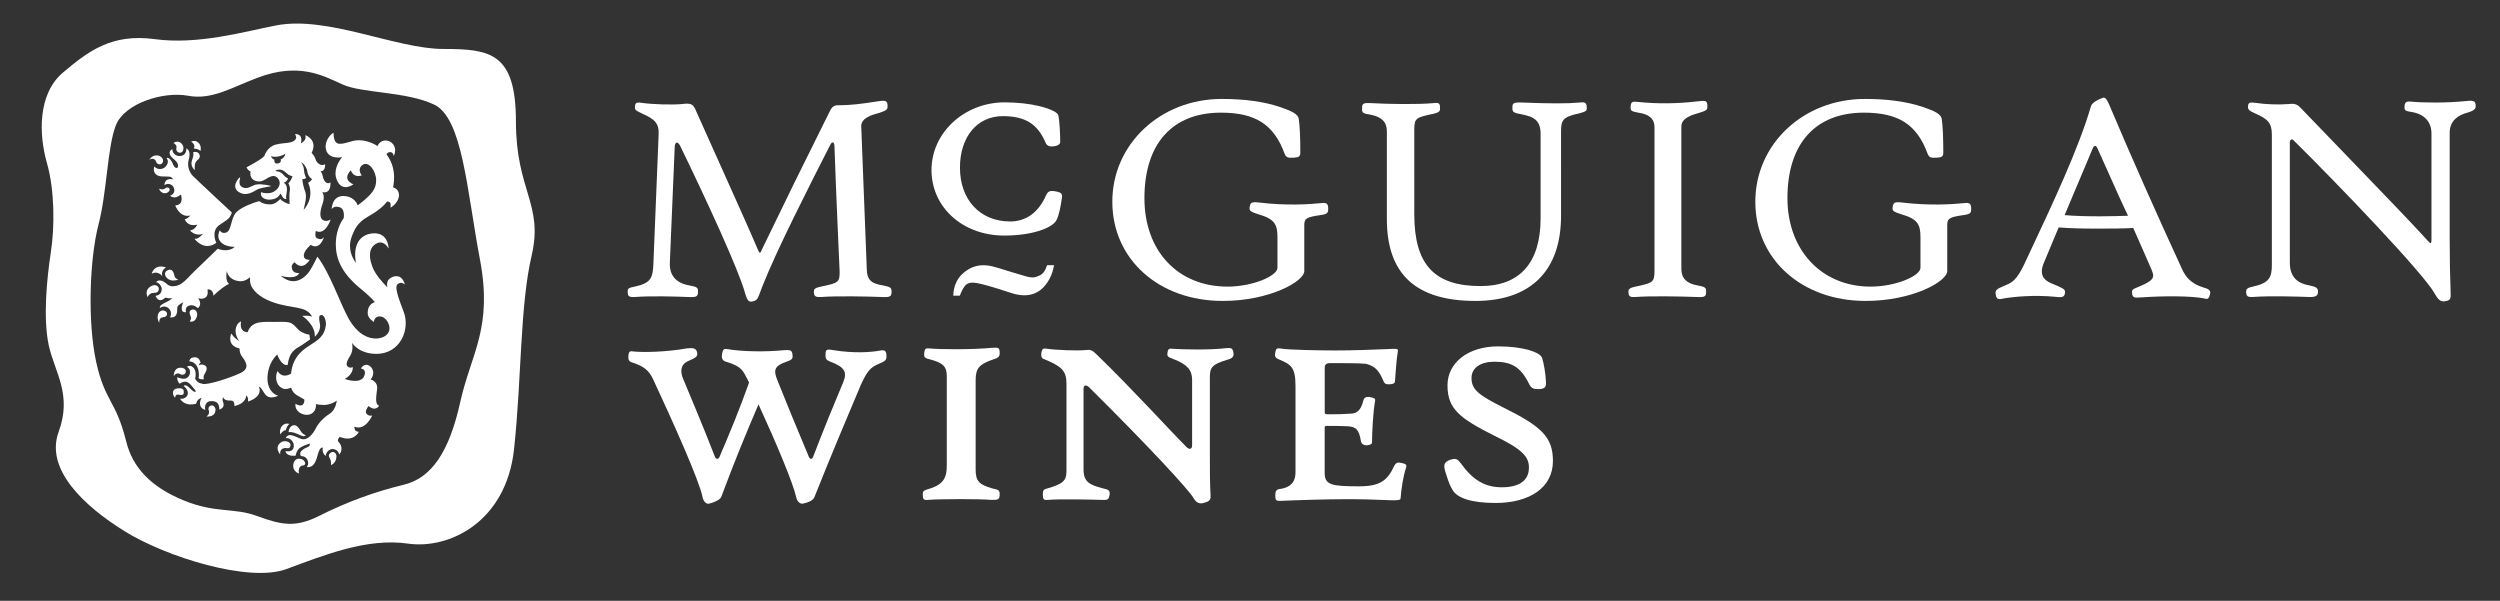
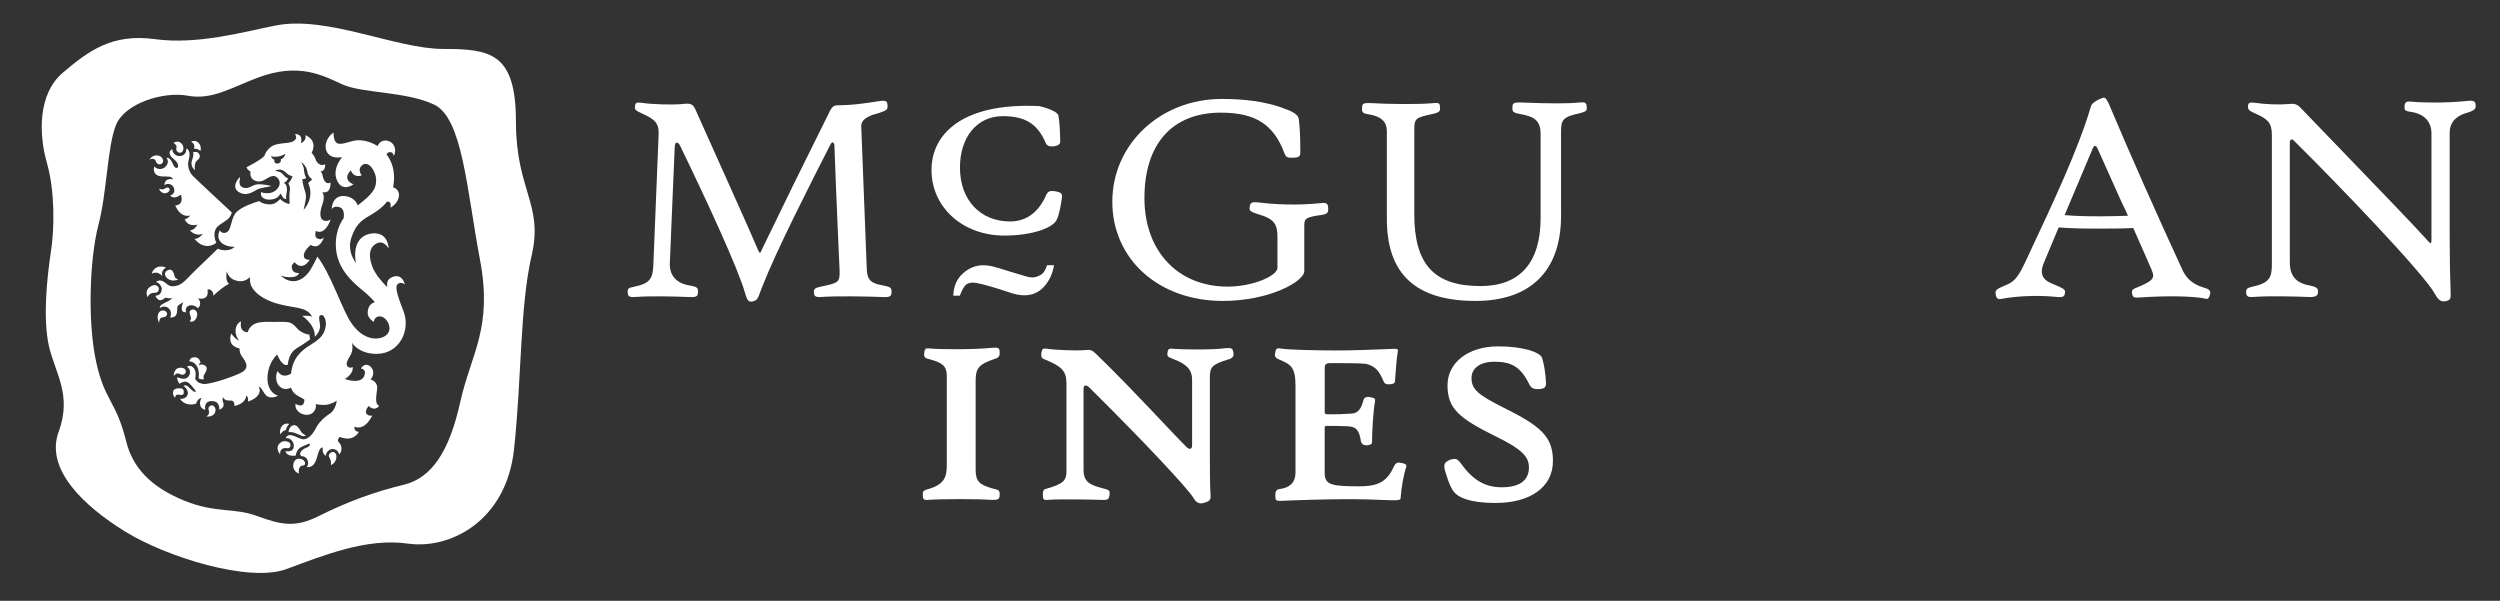
<svg xmlns="http://www.w3.org/2000/svg" xmlns:xlink="http://www.w3.org/1999/xlink" version="1.1" x="0px" y="0px" viewBox="0 0 700 168.23" style="enable-background:new 0 0 700 168.23;" xml:space="preserve">
  <rect x="0" y="0" width="700" height="168.23" fill="#333333" stroke="none" />
  <style type="text/css">
	.st0{display:none;}
	.st1{display:inline;}
	.st2{clip-path:url(#SVGID_2_);}
	.st3{clip-path:url(#SVGID_4_);fill:#FFFFFF;}
	.st4{clip-path:url(#SVGID_6_);}
	.st5{clip-path:url(#SVGID_8_);fill:#FFFFFF;}
</style>
  <g id="Layer_1" class="st0">
    <rect x="2.1" y="-0.54" class="st1" width="699.7" height="168.32" />
  </g>
  <g id="Layer_2">
    <g>
      <g>
        <defs>
          <rect id="SVGID_5_" x="-81.9" y="-85.74" width="849.18" height="324.48" />
        </defs>
        <clipPath id="SVGID_2_">
          <use xlink:href="#SVGID_5_" style="overflow:visible;" />
        </clipPath>
        <g class="st2">
          <defs>
            <rect id="SVGID_7_" x="-81.9" y="-85.74" width="849.18" height="324.48" />
          </defs>
          <clipPath id="SVGID_4_">
            <use xlink:href="#SVGID_7_" style="overflow:visible;" />
          </clipPath>
          <path class="st3" d="M55.29,102.85c0.58,1.43,0.4,2.68,0.29,3.04c0.28,0.26,0.9,0.38,1.51,0.29c-0.28-0.85,0.04-1.12,0.25-1.54      c0.54-0.84,0.95-2.05-0.25-2.45c-0.49-0.21-0.99-0.14-1.47,0.1c0.14-0.34,0.25-0.63,0.56-0.7c-0.22-0.71-0.54-1.55-1.63-1.55      c-0.95,0-1.3,0.32-1.58,1.14C52.98,101.18,54.6,101.18,55.29,102.85 M55.12,88.67c0.41-1.36-0.5-2.19-1.32-1.98      c-0.83,0.23-0.82,0.81-0.52,1.66c0.31,0.82,0.31,0.76-0.14,1.67C53.14,90.02,54.55,90.49,55.12,88.67 M59.21,113.51      c-0.52,0.07-1,0.57-0.79,1.28c0.33,0.84-0.05,1.43-0.62,1.84c1.68,0.09,2.46-0.65,2.55-1.77      C60.41,114.33,59.94,113.43,59.21,113.51 M81.09,125.32c0.31-0.29,0.33-0.85,0.1-1.2c-0.28-0.5-1.62-0.85-2.45-0.31      c-2.13,1.4-0.26,3.46-0.26,3.46s-0.36-1.55,1.17-1.81C80.17,125.35,80.67,125.72,81.09,125.32 M74.89,106.22      c-0.05-1.76,0.43-4.8,2.73-6.95c0,0,1.26,3.42,2.93,2.89c0.49-3.68,1.91-4.3,3.91-5.5c0,0,2.01-1.34,2.36-1.62      c-0.14-0.77-0.17-1.15-0.22-1.4c-0.62,0.12-2.19-0.57-2.93-1.2c-2.01-2.1-1.87-2.39-5.68-2.31c-3.73,0.11-7.42-0.72-8.65,2.89      c-1.3,0-2.26-0.99-1.83-2.99c-0.99,0.09-2.59,2.5-0.58,5.41c-0.42-0.15-1.58-1.09-2.17-2.06c0,0-1.52,3.34,2.31,4.19      c0,0.69,0.13,1.5,0.67,2.23c1.17,1.58,2.43,3.45-0.71,4.79c-3.13,1.42-8.81,3.18-10.2,2.91c-1.37-0.3-1.54-0.52-2.2-1.44      c0,0,0.6-2.12-0.54-3.17c-0.63-0.57-1.05-0.57-1.79-0.19c1.03,0.5,1.17,1.79,0.51,2.69c-0.64,0.8-1.59,0.88-3.19,0.23      c-0.04,0.71,0.22,1.35,0.65,1.83c0.24-0.16,0.62-0.39,1.17-0.53c1.18-0.33,1.97,0.83,2.75,1.76c0.31,0.34,0.73,0.73,0.54,1.07      c-1.21,0-2.21-2.59-3.36-1.65c0.3,0.06,1.36,1.09,1.22,2.19c-0.19,1.19-1.6,1.52-2.18,1.33c0.43,0.84,1.87,2.16,4.51,1.43      c0.31-1.49,1.57-1.65,1.57-1.65c-0.4,0.45-1.25,2.72,1,3.39c-0.23-0.97,0-2.39,1.57-2.48c2-0.07,2.33,1.04,2.37,2.4      c1.82-0.7,1.04-2,0.94-2.42c-0.16-0.49,0.08-1.1,0.08-1.1c0.29,0.72,0.88,1.02,2.12,0.97c1.26-0.1,1.05,1.53,1.05,1.53      c3.47-0.75,3.3-2.95,3.3-2.95c0.75,0.45,0.52,1.71,0.52,1.71c4.53-1.55,3.04-4.16,3.04-4.16c0.59,0.16,0.43,0.16,1.69,2.01      c1.25,1.86,3.7,0.51,3.7,0.51C76.3,110.34,74.96,108.75,74.89,106.22 M80.01,118.63c-1.16,0.25-1.88,1.61-1.52,3.01      c0,0,0.65-1.15,1.55-1.2c0.14-0.67,0.47-1.33,0.98-1.74C80.73,118.59,80.35,118.57,80.01,118.63 M92.52,126.81      c-0.93,0.75-0.14,1.37,0.05,2.02c0.18,0.74,0.09,1.4,0.09,1.4s1.55-0.56,1.55-2.49C94.22,127.02,93.45,126.05,92.52,126.81       M78.61,44.64c0.15,0.4-0.05,1.05-0.87,1.15c-0.76,0.11-1.07-0.57-0.88-1.06c-0.77-0.23-0.98-0.98-0.98-0.98      c2.12,0.58,4.01-0.69,4.01-0.69C79.81,43.7,79.36,44.33,78.61,44.64 M86.08,48.16c0.16,1.3,1.32,2.02,1.32,2.02      c-0.55,0.7-1.11,1.01-1.11,1.01c1.94,4.39-1.28,7.58-1.28,7.58c0.3-1.54,0.99-3.61,0.47-5.02c-0.39-1.03-0.88-2.93-0.8-3.63      c0.63,0.13,1.04-0.31,1.04-0.31s-0.5-0.83-0.61-2.17c-0.05-1.31-0.79-2.17-0.79-2.17C84.92,45.59,85.93,46.9,86.08,48.16       M111.46,79.46c0.89-0.57,1.61-0.05,1.9,0.22c0,0-0.65-3.32-3.58-2.08c-1.36,0.6-1.55,1.67-1.32,2.84      c-1.23-1.22-3.38-3.53-4.22-5.81c-1.42-3.88-0.35-5.83,1.5-6.6c1.93-0.74,3.08,1.6,3.08,1.6s0-4.59-4.36-4.29      c-3.69,0.23-5.73,3.25-4.79,8.29c-1.04-1.42-2.33-3.98-1.29-7.06c1.58-4.75,3.78-5.27,6.27-6.89c1.19-0.81,2.62-1.74,3.72-3.27      c0.33,0.04,0.68,0.13,0.84,0.3c0.3,0.42,0.14,1.44,0.14,1.44s2-1.11,2.32-3.03c0.22-1.32-0.43-2.33-1.59-2.66      c0.16-0.91,0.28-1.9,0.26-3.07c-0.06-2.44-0.86-4.54-2.12-6.16c0.16-0.34,0.49-0.64,1-0.64c0.94,0,1.03,1.09,1.03,1.09      s0.97-1.74-0.16-3.27c-1.02-1.38-3.47-1.64-4.38,0.49c-1.71-1.11-3.74-1.71-5.63-1.62c-1.69,0.07-3.43,1.05-5.04,0.98      c-1.89-0.07-1.56-3.06-1.67-3.09c-0.18-0.02-2.2,1.54-2.2,3.88c0,1.93,1.5,3.47,4.63,2.95c-1.04,1.25-2.56,3.74-1.5,6.35      c1.5,3.71,4.66,1.25,4.66,1.25s-3.36-1.11-0.74-3.92c0.33,0.86,1.16,2.08,3.08,1.43c0,0-1.48-1.69,0.22-2.94      c1.69-1.21,3.8,1.73,3.8,4.3c0,2.32-0.96,3.86-5.16,7.03c-0.33-0.94-1.49-2.62-4.06-2.62c-3.24,0-3.24,3.75-3.24,3.75      s0.4-1.13,2.19-0.62c1.28,0.32,1.32,1.98,1.2,3.02c-1.75,2.47-2.44,5.54-2.17,8.63c0.41,4.99,3.7,8.66,7.45,11.64      c1.42,1.16,2.56,2.29,3.44,3.28c-0.91,0.3-2.02,1.05-2.02,3.08c0,1.51,1.73,2.48,1.73,2.48s0.09-1.55,1.59-1.55      c1.81,0,3.1,2.35,2.72,3.93c-0.42,1.64-2.27,2.27-3.75,2.27c-1.92,0-4.95-0.88-7.65-5.61c-2.41-4.38-5.2-12.73-8.72-17.32      c-0.03,0-1.2,2.55-2.18,4.04c-1.11,1.63-4.22,4.71-8.12,1.28c0.19,0.12,4.33,1.27,5.2-0.71c-1.01,0-1.73-0.26-1.99-1.18      c-0.3-1.09,0.17-1.33,0.67-1.86c2.39,2.66,4.27-0.69,4.27-0.69s-1.07,0.09-1.48-0.52c-0.71-1.21,0.86-2.87,1.76-3.66      c2.6,1.65,3.7-2.14,3.7-2.14c-0.47,0.47-0.83,0.8-1.88,0.32c-0.71-0.27-0.54-1.39-0.4-2.08c2.69,1.38,4.17-3.21,4.17-3.21      s-1.03,0.74-2.09,0.23c-1.03-0.54-1.03-2.28-0.19-4.59c0.8-2.29-0.08-3.29-0.08-3.29c2.64,0.57,2.29-2.74,2.29-2.74      c-1.19,0.87-2.02-0.81-2.14-1.7c-0.16-0.89-0.61-1.41-0.61-1.41c1.48,0,1.25-1.97,1.25-1.97c-1.11,0.73-2.38-0.38-2.66-1.35      c-0.27-0.98-1.1-1.83-1.1-1.83c1.85-3.71-1.8-4.97-1.8-4.97c0.56,1.55-1.22,2.29-1.22,2.29c0.74-2.81-1.64-2.58-1.64-2.58      s0.53,0.82,0.22,1.33c-0.85,1.48-3.18,0.95-5.62,1.62c-2.42,0.65-3.14,3.11-3.14,3.11c-0.59,0.95-5.02,3.23-5.02,3.23      c0.31,0.9,1.12,1.21,1.12,1.21c-0.46,2.44,1.91,3.1,3.21,2.64c1.35-0.43,3.05-2.41,4.44-0.74c1.41,1.67-0.38,3.75-2.04,4.07      c-1.71,0.29-2.58-0.2-2.58-0.2c-0.21,0.05-0.17,0.65-0.02,1c0.11,0.36,0.89,1.19,2.48,1.09c2.44-0.15,2.82-1.71,2.82-1.71      s0.29,0.21,0.59,0.85c0.32,0.65,0.83,0.71,1.18,0.71c0,0-0.32-0.06,0.01-1.7c0.34-1.62-0.22-2.76-0.88-2.81      c0,0,0.98-0.32,1.28-1.27c0,0-0.74-0.32-1.13-0.84c-1.05-1.4-2.31-1.07-2.35-1.31c-0.03-0.23,1.18-0.54,2.03-0.12      c0.72,0.36,1.49,1.29,1.81,1.34c0.27,0.08,0.91,0.36,0.91,0.36s-0.24,0.52-0.4,0.86c-0.14,0.33-0.52,0.8-0.78,1.07      c0.26,0.47,0.53,1.13,0.45,1.8c-0.35,2-0.02,3.96-0.08,3.96c-0.64,0.07-2.23-0.77-2.62-1.38c-0.54,0.5-1.43,1.52-2.86,1.52      c-1.2,0-2.18-0.25-3.06-0.91c-1.2,0.3-4.78,1.51-6.36,3.07c-1.68,1.7-1.3,5.23-2.91,5.73c-1.3,0.44-1.75-0.65-1.75-0.65      s-0.72,1.36-0.27,2.44c0.99,2.4,4.44,2.19,4.44,2.19c-1.52,1.53-4.07,0.88-4.75,0.54c-2.18,2.12-4.89,4.77-6.09,5.88      c-1.74,1.58-3.45,3.99-5.27,4.45c-1.86,0.47-2.34,0-3.22-0.72c-0.7-0.59-1.99-1.16-2.7-0.23c0.85,0.02,1.61,1.28,1.61,1.82      c-0.03,1.55-1.03,1.9-1.79,2c0.37,0.74,0.84,1.21,1.29,1.21c0.89,0,1.44-0.7,1.44-0.7c1.59,0.37,2.07,0.06,2.07,0.06      c-1.04,1.05-1.41,0.89-2.87,1.77c-0.53,0.34-0.7,0.61-0.69,1.06c0.55-0.37,1.53-0.7,2.42,0.04c1.25,1.04,0.47,2.59,0.45,2.61      c2.55,0.18,1.83-2.4,2.07-2.98c0.22-0.65,1.66-1.28,1.66-1.28c-0.15,0.24-0.47,1.02-0.47,1.66c0,1.02,0.47,1.09,1.18,1.16      c-0.16-0.95,0.03-1.73,1.22-1.96c1.15-0.21,2.13,0.8,2.14,0.8c1.41-1.23,0.03-2.78,0.03-2.78s1.28,0.42,2.14-0.24      c0.87-0.65,0.5-2.23,0.5-2.23c1.74-0.18,1.66,1.76,1.66,1.76c1.4-1.41,3.34-2.87,4.39-3.33c-0.79-0.54-0.89-1.92-0.64-3.56      c0.36,1.55,1.51,2.61,3.53,2.83c1.58,0.16,2.72-0.91,2.98-1.14c-0.05,0.41-0.04,1.38,0.23,2.19c0.48,1.27,2.12,3.36,5.93,4.75      c5.63,2.06,9.7,0.9,11.28,4.26c-0.16-0.25-0.63-0.49-2.85-0.37c0,0,3.74,2.43,3.55,5.86c0,0,1.77-1.51,1.44-3.48      c-0.26-1.49-0.4-2.37,0.17-2.55c1.07-0.4,1.63,1.69,1.48,2.85c-0.39,2.93-2,4.02-4.68,5.71c-2.44,1.54-4.65,3.6-5.06,7.8      c-2.69,1.58-3.75-0.73-3.75-0.73c-0.67,1.04-0.57,3.12,0.36,4.11c0.96,1.02,1.93,1.18,3.39,0.54c0.63,1.97,1.96,2.23,3.7,3.3      c0.14,0.92-0.38,1.69-0.99,1.69c-0.88,0-1.47-0.5-1.47-0.5c-0.5,3.21,5.21,4.66,5.73,0.81c0-0.16,0-0.42-0.03-0.69      c0.74,0.16,1.48,0.24,2.23,0.24c2,0,3.62-1.21,3.62-1.21s-0.19,2.55-2.02,3.7c-1.8,1.11-3.28,2.86-3.85,4.06      c-0.6,1.25-2.19,3.52-4.01,2.97c-1.61-0.5-3.63-2.04-4.42-0.21c1.24-0.26,2.19,1.02,2.26,1.81c0.24,2.41-2.26,1.79-2.33,1.79      c0.36,1.69,2.87,1.27,2.87,1.27s0.04-0.66,0.61-1.61c0.57-0.93,3.33-1.78,3.33-1.78c0.23,1.22-1.07,0.8-2.29,2.04      c-0.3,0.27-0.61,0.78-0.15,1.5c0.9-0.05,1.63,0.47,1.88,1.28c0.29,0.89-0.03,1.54-0.31,1.78c2.22,0.24,2.68-1.94,3.22-3.82      c0.56-1.98,1.3-1.62,1.3-1.62c-0.18,1.25,0.29,1.95,0.85,2.33c0-0.47,0.14-0.97,0.74-1.5c0.59-0.49,1.28-0.57,1.9-0.29      c0.55,0.21,0.96,0.76,1.1,1.37c1.09-1.09,0.6-2.77-0.02-3.32c-0.85-0.74,0.19-1.6,0.19-1.6c3.97,1.6,5.34-1.43,5.34-1.43      c-1.45,0-1.23-1.44-1.23-1.44c3.02,1.31,4.99-3.13,4.99-3.13s-0.93,0.32-1.6-0.46c-0.67-0.76,0.57-2.19,0.57-2.19      c1.92,1.71,2.95-0.08,2.95-0.08c-1.22-0.41-0.84-2.39-0.56-4.75c0.18-1.67-1.09-2.37-1.83-2.62c1.69-2.01,0.13-4.09-1.18-4.09      c-1,0-1.54,1.04-1.54,1.04s1.31,0.11,1.12,1.4c-0.43,3.46-5.62,1.54-5.62,1.54c2.58-1.54,2.21-3.36,2.21-3.36s-0.57,0.42-1.22,0      c-0.7-0.38-0.7-1.31,0.49-3.11c1.11-1.81,0.48-3.71,0.48-3.71s1.86,3.14,6.9,3.14c6.6,0,9.57-6.79,7.59-11.87      C110.81,81.61,110.61,80.01,111.46,79.46 M83.61,121.65c0.38,0.17,0.74,0.32,1.07,0.45c0.31,0.09,0.66,0.02,0.98-0.14      c-0.46-0.28-1.11-0.65-1.41-1.19c-0.59-0.9-1.14-1.91-2.14-1.69c-0.81,0.19-1.28,1.14-1.32,1.93      C81.73,120.83,82.72,121.26,83.61,121.65 M83.84,128.44c-1.39-0.1-1.82,1.3-1.73,2.23c0.08,0.91,0.8,1.71,1.64,1.9      c0,0-0.34-0.85,0.15-1.68c0.45-0.72,0.86-0.37,1.35-0.7C85.77,129.86,85.26,128.5,83.84,128.44 M50.26,104.68      c0.55,0.3,1.4,0.48,1.73-0.4c0.25-0.87-0.63-1.43-1.73-1.3c-1.77,0.26-1.59,2.4-1.59,2.4      C48.83,104.85,49.62,104.31,50.26,104.68 M49.29,40.63c0.13,0.18,0.13,0.4,0.13,0.63c0,0.31-0.17,0.56,0,0.84      c0.23,0.59,1.01,0.89,1.49,0.49c0.46-0.34,0.52-1.02,0.41-1.52c-0.19-0.73-0.86-1.41-1.65-1.41c-0.71,0-1.14,0.43-1.14,0.43      C48.63,39.97,49.21,40.51,49.29,40.63 M55.77,43.14c-0.35-0.64-0.94-0.66-1.67-0.55c0.26,1.36-0.54,2.26-0.49,3.22      c0,0.66,0.43,1.47,0.97,1.82c-0.14-0.73-0.13-2.16,0.65-2.73C55.77,44.51,56.18,43.83,55.77,43.14 M46.31,75.01      c0.09,0,0.16-0.02,0.19-0.07c-0.36-0.2-0.87-0.32-1.52-0.31c-2.08,0.03-2.5,2.01-2.5,2.01s1.54-0.98,2.89,0.6l0.08,0.1      c0-0.05-0.01-0.07-0.02-0.1C45.19,76.32,45.55,75.52,46.31,75.01 M43.2,46.61c-0.45,1.46,0.31,2.69,2.02,2.78      c2.35,0.11,2.61-0.18,3.27,0.85c0,0-2.35-0.71-2.45,1.6c0.72-0.52,1.79-0.47,2.43,0.37c0.53,0.81,0.6,2.05-0.86,2.59      c0.66,0.51,1.55,0.87,3.04-0.33c0,0,1.07,2.9-1.58,3.05c0,0,1.25,3.57,4.26,2.82c0,0-0.96,1.04-1.6,1.04      c0,0,0.63,2.21,3.51,1.52c0,0-0.55,1.42-2.05,1.64c0,0,1.52,1.79,3.63,0.9c0,0-1.12,1.56-2.36,1.43c0,0,2.58,3.63,6.11,1.13      c0,0-1.58-3.13,0.74-4.91c1.59-1.19,3.07-1.6,3.61-3.59c0,0-9.74-9.02-11.01-10.33c-1.09-1.17-1.48-3.05-1.1-4.26      c0.24-0.95,0.66-2.66-0.61-3.37c-0.02,0.61-0.12,1.98-1.74,2.15c-1.45,0.12-2.3-1.13-2.19-1.95C47,42.36,47.56,43.49,48.04,44      c0.59,0.64,2.37,1.65,1.65,2.99c-0.73,0.21-1.1-0.59-1.38-1.3c-0.32-0.72-0.95-1.69-1.68-1.46c0.8,1.05,0.16,2.05-0.43,2.59      C45.5,47.4,44.15,47.66,43.2,46.61 M54.26,41.6c0.75,0,1.43,0.24,1.87,0.67c0.15-0.55,0.2-1.36-0.39-2.11      c-0.96-1.21-2.23-0.48-2.23-0.48S54.91,40.41,54.26,41.6 M67.43,54.06c2.12,0.94,4.2-0.91,4.92-1.15      c1.09-0.42,3.57-0.71,3.55-0.79c-0.03-0.14-2.33-0.62-3.84-0.5c-1.35,0.14-2.32,1.21-3.51,1.02c-2.42-0.43-1.12-2.87-1.32-3      C67.02,49.51,64.14,52.69,67.43,54.06 M51.45,109.65c-0.01-0.95-0.8-0.98-1.77-0.9c-1.91,0.25-1.21,2.25-0.66,2.59      c0.21-1.06,0.67-0.86,1.43-0.77C51.21,110.69,51.54,110.4,51.45,109.65 M44.29,87.93c-0.47,1.3,0.29,2.44,0.29,2.44      c0.02-1.17,0.41-1.49,1.19-1.55c0.74-0.05,1.34-0.76,0.82-1.45C46.14,86.75,44.74,86.65,44.29,87.93 M44.48,80.81      c0-0.6-0.88-1.31-1.89-0.81c-1.03,0.46-2.01,1.32-1.29,3.23c0,0,0.34-0.85,1.09-1.11C43.1,81.84,44.44,82.35,44.48,80.81       M46.45,54.08c0.69-0.14,1.24-0.74,1-1.2c-0.22-0.49-0.81-0.49-1.26-0.11c-0.57,0.54-1.64,0.05-1.64,0.05      C44.7,53.51,45.5,54.28,46.45,54.08 M43.74,45.35c0.1,0.47,0.91,0.95,1.54,0.47c0.95-0.72,0.09-2.32-1.39-2.32      c-1.49,0-2.04,1.23-2.04,1.23C42.98,44.03,43.62,44.85,43.74,45.35 M48.47,78.55c0.6,0,1.07-0.1,1.42-0.27      c-0.49-0.2-0.93-0.49-1.05-1.04c-0.24-1.26-0.82-2.23-2.07-1.47C45.5,76.5,46.5,78.5,48.47,78.55 M128.87,112.56      c-3.04,13.78-7.95,21.3-15.86,23.18c-7.95,1.9-15.89,4.79-23.82,8.79c-6.47,3.21-10.34,2.48-17.08,0      c-6.71-2.51-11.6-0.69-20.74-4.44c-9.16-3.78-14.23-9.19-16.04-16.5c-2.88-11.62-5.95-11.03-8.41-22.28      c-2.45-11.28-1.82-28.79,0.61-38.22C30,53.71,30,41.38,32.44,35.09c2.44-6.23,13.4-9.55,20.14-8.29      c6.71,1.26,12.07-2.21,19.53-5.03c11.59-4.39,18.33-0.6,23.79,1.87c5.52,2.52,17.71,1.9,25.65,5.64      c7.96,3.76,9.15,23.8,12.81,43.23C138.05,91.89,131.95,98.8,128.87,112.56 M144.46,34.05c0-19.26-7.15-20.34-20.32-20.34      c-13.2,0-32.42-9.34-46.73-6.61c-9.06,1.76-21.97,5.51-34.07,3.86c-12.08-1.63-18.58,3.34-25.73,9.38      c-7.16,6.06-6.69,17.57-4.48,25.25c2.21,7.72,2.21,18.14,1.07,25.28C13.13,78,12.01,89,13.65,96.69      c1.69,7.66,6.61,13.73,2.78,24.2c-3.86,10.43,6.96,20.73,18.49,27.87c11.56,7.19,34.82,14.44,45.25,10.59      c10.45-3.86,22.56-8.8,34.06-7.14c11.57,1.65,27.47-6.06,29.7-26.39c2.18-20.34,1.62-40.13,4.96-54.4      C152.17,57.13,144.46,53.31,144.46,34.05" />
          <path class="st3" d="M293.17,74.27l-0.03,0.08c-0.42,1.39-1.06,2.3-1.89,2.7c-0.84,0.42-1.53,0.63-2.03,0.63      c-0.59,0-1.14-0.08-1.7-0.23l-5.07-1.51c-1.83-0.59-3.27-1.02-4.28-1.28c-0.97-0.26-1.95-0.39-2.89-0.39      c-2.07,0-3.99,0.77-5.68,2.3c-1.69,1.51-2.58,3.57-2.68,6.1v0.11h1.83l0.03-0.07c0.4-1.06,0.85-1.94,1.34-2.61      c0.49-0.66,1.24-0.97,2.31-0.97c0.97,0,3.25,0.55,6.76,1.64l3.85,1.23c1.34,0.46,2.61,0.68,3.78,0.68c2.19,0,4.03-0.8,5.48-2.39      c1.45-1.57,2.39-3.56,2.8-5.89l0.03-0.14H293.17z" />
          <path class="st3" d="M245.74,28.38L245.74,28.38c-4.49,0.7-7.55,1.09-10.88,1.09c-1.25,0-1.89,0.21-2.76,2.17      c-6.97,13.95-12.9,26.05-18.7,38.08c-0.27,0.69-0.48,1.04-0.62,1.05c-0.17,0-0.43-0.56-0.54-0.79      c-2.48-5.8-5.86-13.32-10.13-22.83l-7.37-16.43c-0.7-1.55-1.26-1.92-3.81-1.58c-2.74,0.25-8.4,0.09-11.21-0.34      c-0.9-0.11-1.35-0.12-1.62,0.11c-0.2,0.17-0.27,0.46-0.3,0.83c-0.09,0.91-0.05,1.11,1.95,2.04c3.59,1.59,4.83,2.73,4.66,5.95      l-1.47,36.32c-0.17,3.74-0.68,5.23-5.22,6.2c-1.72,0.34-1.97,0.51-1.97,1.37c0,0.59,0.05,1.01,0.32,1.26      c0.31,0.29,0.87,0.32,1.69,0.28c4.38-0.34,11.22-0.15,14.9,0c1.39,0.06,2.08,0.04,2.45-0.32c0.27-0.26,0.33-0.67,0.33-1.22      c0-1.04-0.2-1.3-2.4-1.7c-3.75-0.63-5.65-2.84-5.49-6.37l1.37-32.46c0.04-0.67,0.23-1.1,0.52-1.17c0.3-0.06,0.67,0.27,0.98,0.88      c7.6,15.63,16.35,34.66,18.17,41.18c0.68,2.34,1.06,2.72,2.37,2.36c1.06-0.3,1.25-0.82,1.96-2.74l0.52-1.37      c3.96-10.13,13.39-28.62,19.03-39.68c0.22-0.46,0.51-0.73,0.73-0.68c0.18,0.03,0.4,0.3,0.44,0.98      c0.5,14.46,1.44,34.86,1.45,35.06c0.08,3.21-0.49,3.33-4.99,4.29l-0.24,0.05c-1.46,0.32-1.98,0.58-1.98,1.37      c0,0.55,0.05,0.98,0.33,1.24c0.28,0.27,0.76,0.35,1.67,0.3c4.34-0.34,13.31-0.15,16.98,0c1.38,0.06,2.07,0.04,2.45-0.32      c0.27-0.26,0.32-0.67,0.32-1.22c0-1.18-0.5-1.29-2.37-1.7c-3.11-0.51-4.49-1.3-4.57-4.61l-1.55-39.94      c-0.08-2.39,3.22-3.27,4.81-3.69l0.25-0.07c1.97-0.67,2.31-0.93,2.31-1.78c0-0.65-0.06-1.12-0.36-1.38      C247.78,28.13,247.11,28.17,245.74,28.38" />
-           <path class="st3" d="M260.82,47.6c0,10.46,8.76,18.36,20.37,18.36c8.01,0,13.49-2.2,14.59-4.26c0.81-1.46,1.23-4.2,1.49-5.84      l0.09-0.59c0.09-0.9-0.14-1.4-1.66-1.66c-1.9-0.41-2.33,0.14-2.75,0.95c-2.1,4.88-5.6,7.45-10.11,7.45      c-8.4,0-14.05-6.05-14.05-15.07c0-8.62,4.82-14.42,11.99-14.42c6.25,0,9.73,2.15,11.99,7.44c0.12,0.34,0.54,1.14,1.93,1.04      c1.32-0.08,2.16-0.56,2.16-1.24c0-1.99-0.16-5.71-0.5-7.38c-0.09-0.85-2.19-1.91-5.35-2.67c-2.82-0.68-6.2-1.05-9.75-1.05      C269.99,28.68,260.82,37.17,260.82,47.6" />
+           <path class="st3" d="M260.82,47.6c0,10.46,8.76,18.36,20.37,18.36c8.01,0,13.49-2.2,14.59-4.26c0.81-1.46,1.23-4.2,1.49-5.84      l0.09-0.59c0.09-0.9-0.14-1.4-1.66-1.66c-1.9-0.41-2.33,0.14-2.75,0.95c-2.1,4.88-5.6,7.45-10.11,7.45      c-8.4,0-14.05-6.05-14.05-15.07c0-8.62,4.82-14.42,11.99-14.42c6.25,0,9.73,2.15,11.99,7.44c0.12,0.34,0.54,1.14,1.93,1.04      c1.32-0.08,2.16-0.56,2.16-1.24c0-1.99-0.16-5.71-0.5-7.38c-0.09-0.85-2.19-1.91-5.35-2.67C269.99,28.68,260.82,37.17,260.82,47.6" />
          <path class="st3" d="M311.45,56.48c0,16.1,13,27.78,30.91,27.78c13.2,0,22.84-5.5,22.84-8.35V63.04c0-1.89,0.56-2.24,4.63-2.83      c1.79-0.25,2.07-0.61,2.07-1.71c0-0.77-0.11-1.18-0.38-1.43c-0.31-0.28-0.83-0.29-1.63-0.2c-3.2,0.34-9.7,0.76-17.3-0.16      c-2.27-0.27-2.52,0.01-2.7,1.44c-0.09,0.79,0.21,1.14,2.31,1.8c4.67,1.33,5.49,2.84,5.49,6.45v8.58c0,2.25-6.89,5.27-13.95,5.27      c-13.94,0-23.3-9.96-23.3-24.78c0-15.21,7.8-23.93,21.41-23.93c9.67,0,14.83,3.31,17.82,11.45c0.46,1.09,0.8,1.24,2.59,1.16      c1.49-0.09,1.83-0.37,1.83-1.54c0-4.16-0.15-7.27-0.43-9.27c-0.17-1.39-1.89-2.22-5.22-3.37c-4.58-1.53-9.93-2.27-16.33-2.27      C324.92,27.7,311.45,40.35,311.45,56.48" />
          <path class="st3" d="M442.28,28.71L442.28,28.71c-3.13,0.31-8.37,0.31-16.03,0c-1.48-0.05-2.15-0.01-2.49,0.31      c-0.27,0.26-0.29,0.67-0.29,1.32c0,0.96,0.32,1.29,2.41,1.63c3.64,0.69,5.49,1.74,5.49,5.52v23.63      c0,12.41-5.8,18.98-16.78,18.98c-13.03,0-18.59-6.03-18.59-20.16V36.22c0-3.21,0.6-3.34,5.32-4.35      c1.42-0.32,1.89-0.67,1.89-1.37c0-0.75-0.01-1.21-0.29-1.47c-0.26-0.24-0.74-0.24-1.64-0.15c-4.17,0.4-12.83,0.27-17.21,0      c-1.45-0.06-2.08-0.04-2.41,0.28c-0.27,0.26-0.29,0.72-0.29,1.34c0,1.04,0.21,1.3,2.42,1.62c3.09,0.61,4.53,2.08,4.53,4.6v24.63      c0,15.41,8.12,22.91,24.82,22.91c15.45,0,23.95-8.46,23.95-23.82V36.9c0-3.31,0.48-4.18,5.23-5.19c0.01,0,0.22-0.07,0.22-0.07      c1.28-0.37,1.75-0.5,1.75-1.3c0-0.72-0.05-1.19-0.34-1.45C443.65,28.62,443.14,28.62,442.28,28.71" />
-           <path class="st3" d="M475.37,28.37L475.37,28.37c-5.64,0.68-11.32,0.74-16.87,0.16c-0.75-0.08-1.25-0.11-1.56,0.17      c-0.27,0.24-0.37,0.65-0.37,1.54c0,0.85,0.44,0.95,2.06,1.29c3.16,0.44,4.63,1.74,4.63,4.1v40.27c0,3.22-0.6,3.34-5.31,4.35      c-1.4,0.32-1.98,0.57-1.98,1.37c0,0.58,0.06,1.02,0.33,1.28c0.3,0.28,0.82,0.31,1.67,0.26c4.19-0.33,12.69-0.17,17.06,0      c1.35,0.05,2.02,0.04,2.38-0.3c0.25-0.26,0.31-0.66,0.31-1.24c0-1.1-0.27-1.29-2.41-1.71c-3.06-0.5-4.53-2.01-4.53-4.6V35.38      c0-2.37,3.16-3.26,4.69-3.69l0.28-0.08c2.21-0.66,2.31-0.94,2.31-1.78c0-0.67-0.05-1.1-0.33-1.35      C477.38,28.16,476.72,28.23,475.37,28.37" />
-           <path class="st3" d="M491.49,56.48c0,16.1,12.99,27.78,30.9,27.78c13.2,0,22.84-5.5,22.84-8.35V63.04      c0-1.89,0.56-2.24,4.63-2.83c1.81-0.25,2.07-0.59,2.07-1.71c0-0.77-0.11-1.18-0.38-1.43c-0.32-0.28-0.83-0.29-1.63-0.2      c-3.2,0.34-9.7,0.76-17.3-0.16c-2.27-0.27-2.51,0.02-2.7,1.44c-0.1,0.79,0.2,1.14,2.31,1.8c4.67,1.33,5.5,2.84,5.5,6.45v8.58      c0,2.25-6.9,5.27-13.96,5.27c-13.71,0-23.29-10.19-23.29-24.78c0-15.21,7.8-23.93,21.41-23.93c9.67,0,14.83,3.31,17.82,11.45      c0.46,1.09,0.8,1.24,2.59,1.16c1.5-0.09,1.82-0.36,1.82-1.54c0-4.16-0.14-7.28-0.43-9.27c-0.17-1.39-1.89-2.22-5.21-3.37      c-4.59-1.53-9.94-2.27-16.34-2.27C504.94,27.7,491.49,40.35,491.49,56.48" />
          <path class="st3" d="M586,41.47c0.18-0.39,0.42-0.62,0.63-0.63c0.21,0,0.43,0.22,0.63,0.63l3.6,8.02      c1.8,4.03,3.49,7.84,4.98,10.92c-1.72,0.06-4.87,0.16-7.89,0.16c-3.9,0-6.78-0.09-9.86-0.33C578.21,59.96,586,41.47,586,41.47       M588.86,27.38L588.86,27.38c-0.91,0.31-3.1,1.19-3.41,2.42c-3.39,11.67-10.63,27.07-17.01,40.66l-1.67,3.56      c-2.02,4.3-3.42,5.13-5.18,5.83l-0.39,0.17c-1.84,0.79-2.6,1.12-2.43,2.23c0.09,0.73,0.26,1.13,0.54,1.34      c0.35,0.24,0.86,0.18,1.56,0.01c3.43-0.62,9.26-1.02,14.54-0.5c1.23,0.15,1.97,0.17,2.39-0.17c0.24-0.2,0.36-0.5,0.4-1.02      c0.01-0.07,0.01-0.13,0.01-0.19c0-0.76-0.58-1.04-3.94-2.44c-1.18-0.49-1.96-1.17-2.32-2.04c-0.15-0.38-0.24-0.79-0.24-1.25      c0-0.74,0.22-1.6,0.63-2.54c0-0.01,3.87-9.25,3.87-9.25s0.17-0.41,0.23-0.52c2.99,0.23,6.13,0.33,10.48,0.33      c3.81,0,7.4,0,10.39-0.17c0.06,0.14,3.13,7.09,3.13,7.09l1.98,4.53c0.27,0.68,0.47,1.22,0.47,1.7c0,1.1-1.01,1.88-4.43,3.29      c-1.22,0.44-1.53,0.77-1.53,1.28c0,0.17,0.04,0.37,0.08,0.59c0.2,0.94,0.44,1.13,2.52,0.95c6.87-0.48,14.05-0.38,17.48,0.25      c0.52,0.15,0.92,0.24,1.21,0.07c0.3-0.18,0.44-0.6,0.63-1.42c0.21-0.98-0.79-1.38-1.79-1.64c-3.73-1.13-5.1-3.11-6.03-5.07      c-7.24-15.7-14.62-32.34-20.24-45.66C590.22,28.4,589.58,27.07,588.86,27.38" />
          <path class="st3" d="M690.52,28.29L690.52,28.29c-5.56,0.57-11.93,0.51-15.33,0.17c-0.81-0.09-1.26-0.03-1.54,0.22      c-0.27,0.24-0.39,0.65-0.39,1.4c0,0.94,0.43,1.04,2.07,1.29c3.53,0.61,5.48,2.75,5.48,6.03v29.68c0,0.83-0.14,0.98-0.2,1      c-0.14,0.05-0.44-0.2-0.89-0.73c-3.87-4.31-13.24-14.01-22.29-23.39l-12.85-13.34c-1.1-1.16-1.65-1.75-3.72-1.49      c-2.69,0.24-6.56,0.1-9.41-0.34c-0.96-0.11-1.43-0.12-1.71,0.11c-0.21,0.17-0.27,0.46-0.3,0.83c-0.1,0.95,0.36,1.31,2.04,2.05      c3.49,1.54,4.64,2.62,4.64,5.95v36.32c0,3.44-0.53,5.18-5.32,6.2c-1.38,0.31-1.88,0.57-1.88,1.37c0,0.56,0.06,0.99,0.33,1.25      c0.27,0.25,0.73,0.34,1.58,0.28c4.86-0.37,13.11-0.09,15.52,0c1.27,0.06,1.96-0.07,2.33-0.42c0.25-0.23,0.36-0.57,0.36-1.11      c0-1.02-0.54-1.29-2.4-1.71c-3.7-0.61-5.49-2.69-5.49-6.37V39.91c0-0.44,0.13-0.73,0.37-0.83c0.21-0.09,0.45-0.02,0.64,0.17      c12.59,12.44,36.6,37.45,39.6,43.02c1.17,2.11,1.93,2.32,3.3,1.99c1.1-0.27,1.19-0.76,1.11-2.55      c-0.15-3.64-0.26-9.54-0.26-15.05V37.15c0-3.56,2.71-5.02,4.98-5.61c1.92-0.58,2.3-1.1,2.3-1.79c0-0.57-0.06-1.01-0.35-1.26      C692.53,28.19,691.92,28.13,690.52,28.29" />
-           <path class="st3" d="M245.9,101.95c-2.23,0.96-3.11,2.01-4.87,5.82c-4.29,10.22-8.09,19.11-12.96,31.34      c-0.3,0.86-1.37,1.53-3.31,1.91c-0.59,0.1-1.56-0.39-1.85-1.91c-0.88-3.92-5.56-15.09-10.53-25.89      c-3.6,8.41-6.53,15.48-10.42,25.89c-0.3,0.86-2.14,1.62-3.42,1.91c-0.59,0.19-1.56-0.39-1.85-1.91      c-0.87-4.5-8.19-20.83-13.84-32.96c-1.17-2.48-2.63-3.54-5.35-4.49c-1.17-0.29-1.56-0.67-1.56-1.53c0-1.72,0.39-1.91,1.36-1.72      c2.63,0.28,9.16,0.19,15.01-0.86c1.75-0.19,2.73-0.1,2.92,1.34c0.1,1.05-0.58,1.34-2.54,2.2c-2.33,1.05-2.15,3.16-1.46,4.87      c2.63,6.4,5.06,11.94,8.96,21.97c0.19,0.57,0.97,0.86,1.27,0c2.63-6.12,5.65-13.37,8.28-20.82c-0.1-0.29-0.69-1.34-0.79-1.53      c-1.16-2.48-2.33-3.24-5.36-4.2c-1.17-0.28-1.56-0.85-1.46-1.91c0.2-1.62,0.49-1.91,1.56-1.72c3.8,0.67,10.33,0.86,16.08,0.28      c1.65-0.09,2.04,0.1,2.14,1.44c0.09,1.05-0.1,1.24-1.96,1.91c-3.31,1.15-3.31,2.49-2.33,4.97c3.6,8.89,4.77,11.85,8.87,21.59      c0.29,0.67,0.87,0.77,1.17,0c3.12-8.12,5.76-14.52,8.48-21.02c1.17-2.86,0.19-4.2-3.6-5.63c-1.17-0.48-1.47-0.76-1.38-2.1      c0-1.24,0.21-1.53,2.15-1.15c5.94,0.96,10.71,0.58,13.25,0.1c0.98-0.19,1.65,0,1.65,1.43      C248.24,100.8,248.04,101.08,245.9,101.95" />
          <path class="st3" d="M277.56,139.97c-3.11-0.29-14.22-0.29-17.72,0c-1.27,0.1-1.46-0.19-1.46-1.62c0-0.77,0.19-1.06,1.65-1.44      c4.58-1.34,5.07-3.62,5.07-6.69v-24.93c0-2.77-1.17-3.73-4.77-4.68c-1.27-0.28-1.57-0.57-1.57-1.33      c0.1-1.72,0.39-1.82,1.46-1.72c2.83,0.29,11.99,0.38,17.74-0.19c1.66-0.09,1.95,0,1.95,1.53c0,1.05-0.49,1.34-1.76,1.72      c-3.89,1.35-4.97,2.39-4.97,5.83v25.03c0,3.34,1.07,4.2,4.59,5.26c1.75,0.39,2.14,0.47,2.14,1.63      C279.91,139.97,279.41,139.97,277.56,139.97" />
          <path class="st3" d="M343.73,100.7c-4.47,1.34-4.97,2.2-4.97,5.07v21.4c0,3.92,0,8.31,0.2,11.65c0.09,1.44-0.68,1.63-1.95,2.01      c-0.97,0.29-2.05,0.1-2.92-1.53c-1.47-2.39-12.09-13.95-29.14-30.86c-0.97-0.86-1.56-0.57-1.56,0.48v22.54      c0,3.44,1.65,4.3,5.36,5.26c1.76,0.39,2.05,0.66,1.94,1.72c-0.18,1.24-0.29,1.63-2.13,1.53c-3.32-0.1-11.8-0.29-15.21,0      c-1.16,0.1-1.36-0.19-1.36-1.53c0-1.05,0.2-1.43,1.07-1.62c4.29-1.25,5.55-2.01,5.55-4.87v-24.55c0-3.73-1.55-4.87-6.14-6.79      c-0.68-0.19-1.06-0.57-0.87-1.91c0.19-1.05,0.49-1.24,1.56-1.05c2.63,0.39,8.37,0.58,10.52,0.39c1.66-0.19,2.05-0.1,3.41,1.24      c10.43,10.12,19.98,20.73,25.14,25.89c0.87,0.86,1.56,0.57,1.56-0.48v-18.34c0-2.67-1.27-4.3-5.26-5.82      c-1.56-0.58-1.75-0.77-1.65-1.63c0.09-1.05,0.38-1.43,1.45-1.24c2.64,0.19,10.72,0.39,15.01-0.19c1.46-0.1,1.85,0,2.04,1.43      C345.48,99.75,345.19,100.32,343.73,100.7" />
          <path class="st3" d="M392.16,139.58c0,0.39-0.69,0.57-2.92,0.48c-4.87-0.19-7.51-0.29-12.28-0.29c-5.45,0-14.61,0.29-18.51,0.48      c-1.17,0-1.37-0.19-1.37-1.53c0-1.05,0.2-1.72,1.37-1.81c2.53-0.38,4.29-1.62,4.29-4.68v-24.16c0-5.45-1.37-6.02-4.68-7.46      c-1.17-0.47-1.17-1.04-0.97-2c0.2-1.05,0.38-1.24,2.04-0.96c1.75,0.29,9.65,0.48,14.62,0.48c5.45,0,9.64-0.19,14.71-0.38      c2.44-0.1,3.12-0.29,2.93,0.67c-0.39,2.19-0.59,5.74-0.79,8.21c0,0.58-0.29,0.86-1.26,0.96c-1.17,0.1-1.65-0.1-1.95-0.86      c-1.07-2.48-2.04-4.2-4.97-4.87c-1.75-0.19-7.01-0.19-9.84-0.19c-1.27,0-1.66,0.38-1.66,1.34v12.23c0,0.67,0.1,0.76,0.97,0.76      c2.73,0,3.71,0,6.53-0.19c1.56-0.1,2.64-0.96,3.31-3.63c0.2-0.85,0.78-1.24,2.05-0.95c0.97,0.19,1.36,0.38,1.26,0.95      c-0.58,3.06-0.87,9.08-0.87,11.56c0,0.58-0.2,0.76-1.46,0.96c-0.88,0-1.47-0.38-1.65-1.15c-0.5-3.25-1.38-4.1-3.81-4.2      c-1.95-0.1-4-0.1-5.65-0.1c-0.59,0-0.69,0.1-0.69,0.48v12.71c0,3.34,1.94,3.73,9.65,3.73c5.85,0,7.89-1.62,9.74-5.55      c0.59-1.15,0.98-1.24,2.34-0.95c1.17,0.29,1.27,0.57,1.07,1.24C392.93,133.18,392.35,136.82,392.16,139.58" />
          <path class="st3" d="M418.75,140.83c-6.91,0-10.81-1.43-12.08-3.72c-1.17-2.01-1.45-3.54-2.05-5.26      c-0.48-1.82-0.2-2.39,1.27-3.06c1.75-0.57,2.14-0.38,3.22,1.05c3.31,4.59,6.71,6.6,11.39,6.6c4.68,0,7.6-1.72,7.6-5.54      c0-2.96-1.75-5.07-9.65-8.88c-9.94-4.97-13.15-7.64-13.15-14.14c0-6.31,5.75-10.89,14.13-10.89c3.7,0,6.12,0.38,8.47,0.95      c2.24,0.67,3.61,1.43,3.89,2.29c0.49,1.53,0.97,4.31,1.07,6.6c0.1,1.43-0.18,2-1.75,2.1c-1.75,0.09-2.33-0.2-2.92-1.34      c-2.34-4.78-4.87-6.31-9.75-6.31c-3.9,0-6.42,1.72-6.42,4.58c0,3.25,2.05,4.78,8.86,8.22c10.63,5.26,13.94,8.21,13.94,15      C434.83,136.52,428.3,140.83,418.75,140.83" />
        </g>
      </g>
    </g>
  </g>
  <g id="Layer_3">
</g>
</svg>